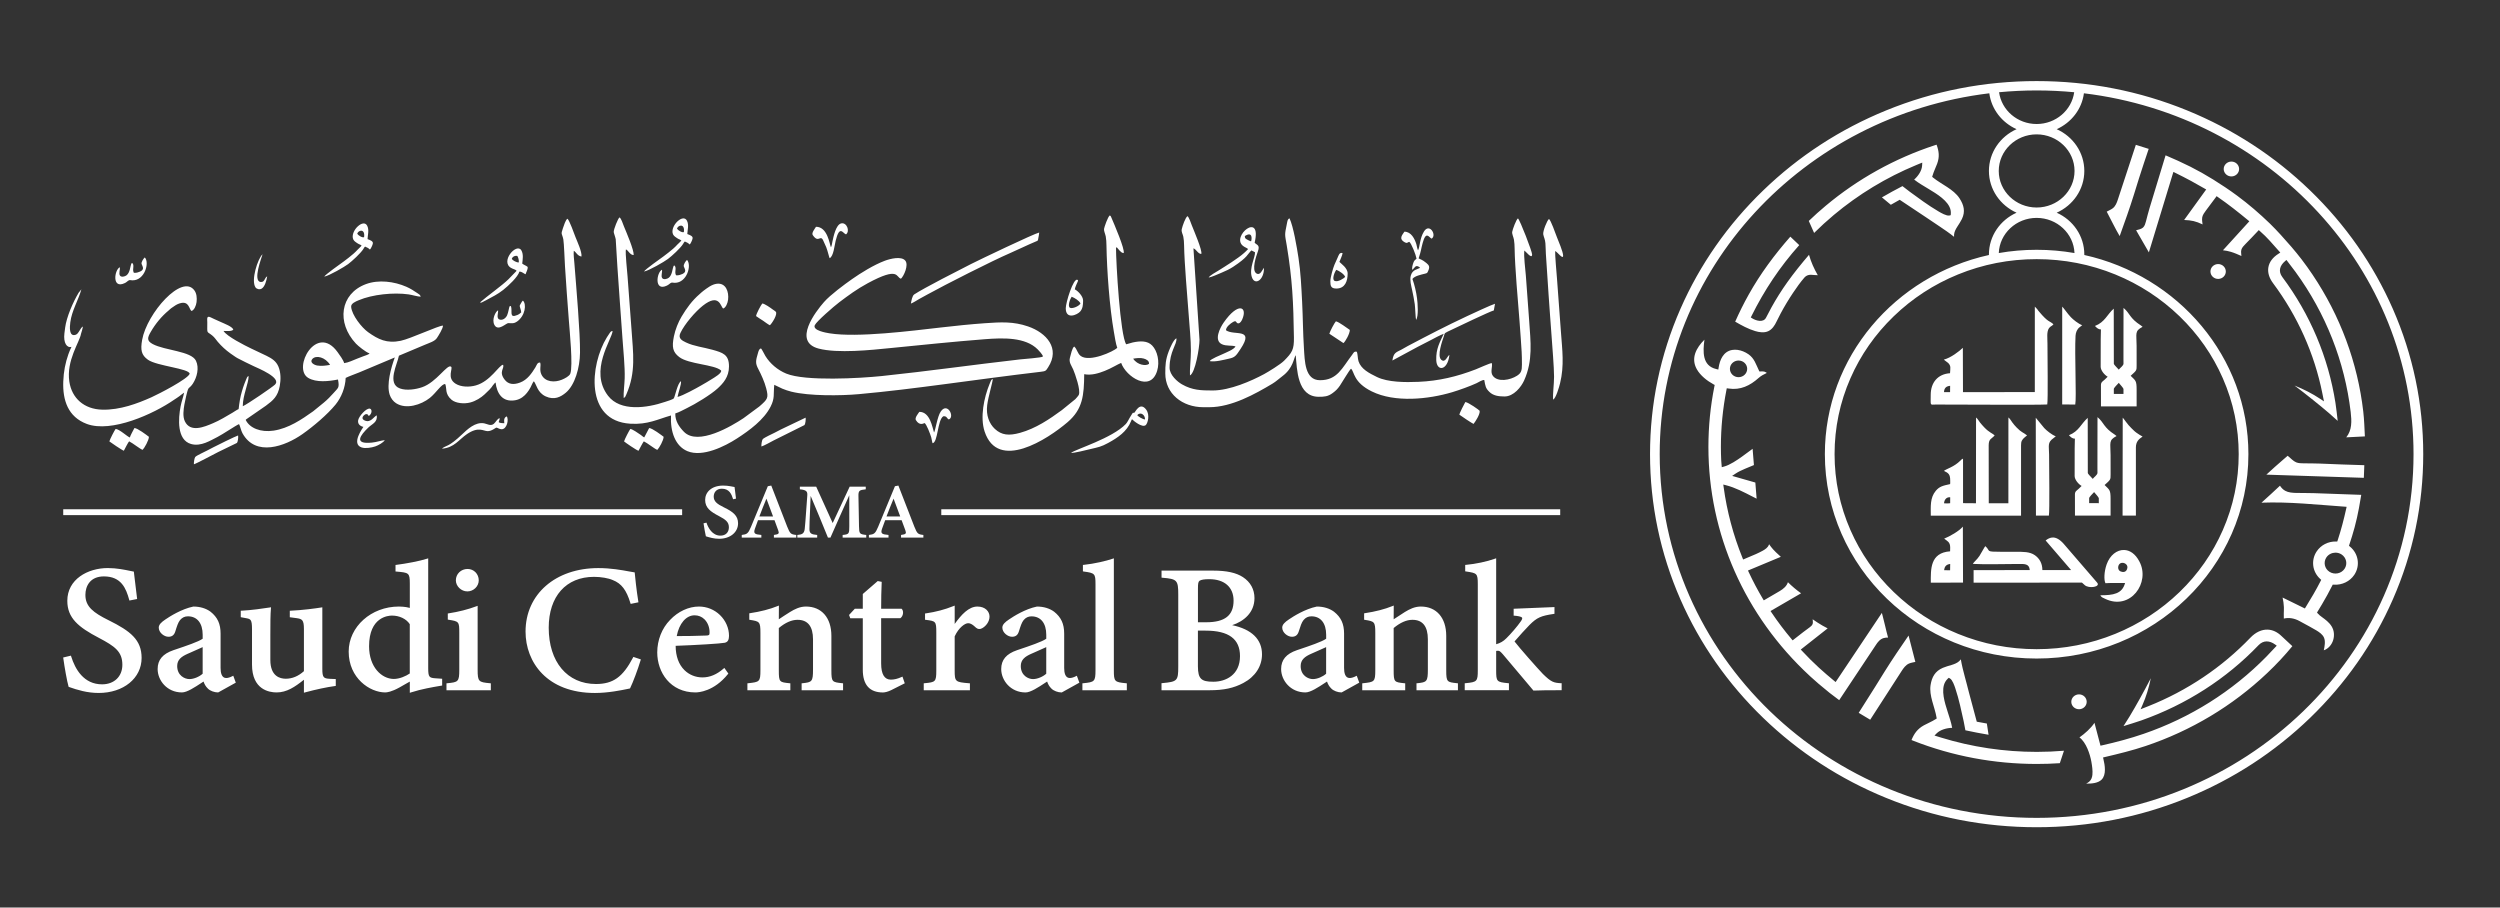
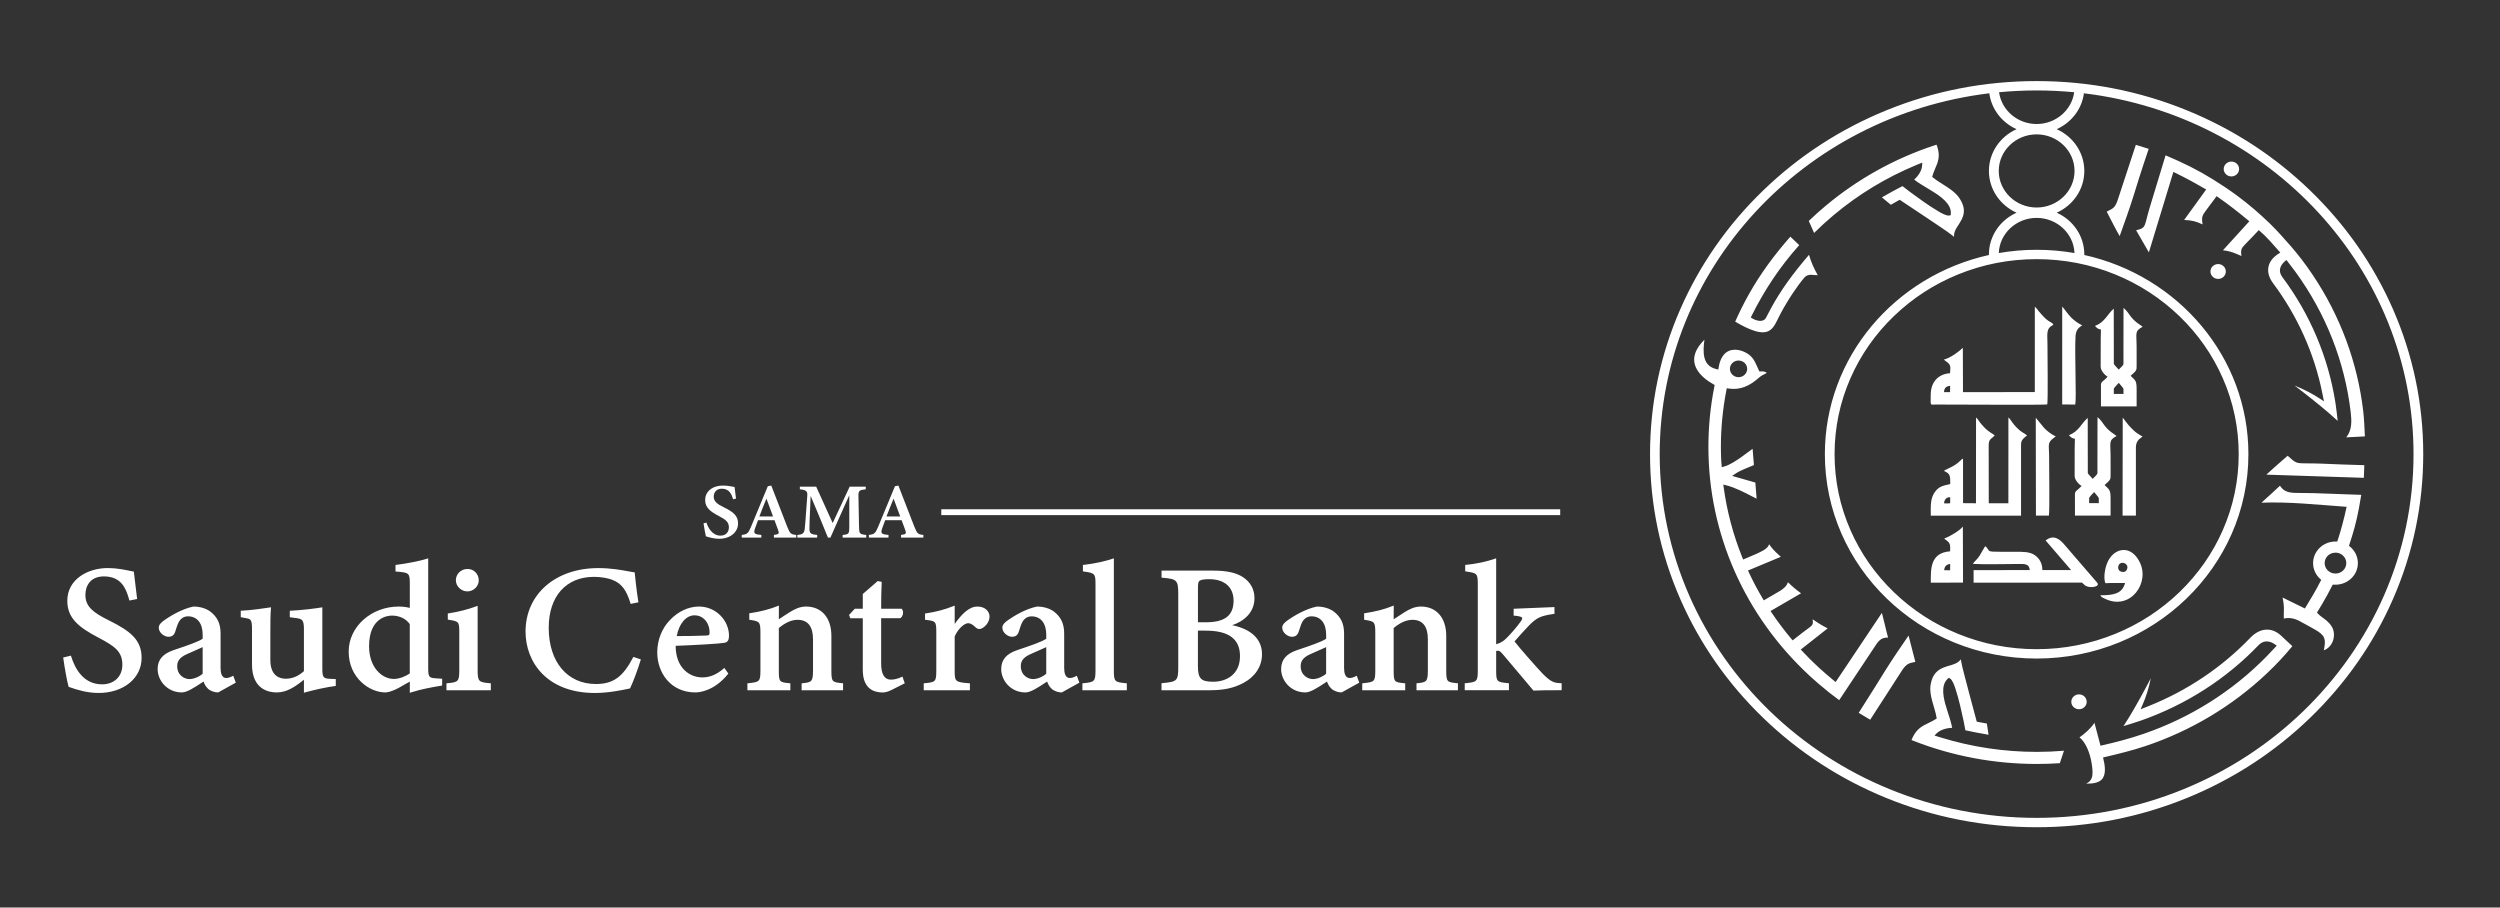
<svg xmlns="http://www.w3.org/2000/svg" width="146" height="53" viewBox="0 0 146 53" fill="none">
  <rect x="0" y="0" width="146" height="53" fill="#333333" stroke="none" />
  <path d="M87.376 32.603L87.304 32.629C86.834 32.797 86.172 32.937 85.617 32.987L85.568 32.991V33.366L85.612 33.373C86.251 33.47 86.303 33.478 86.303 34.117V39.138C86.303 39.792 86.263 39.834 85.589 39.898L85.54 39.904V40.309H88.122V39.904L88.074 39.898C87.402 39.833 87.376 39.804 87.376 39.138V38.011C87.426 38.004 87.481 38.003 87.501 38.005C87.568 38.007 87.625 38.049 87.763 38.205C87.808 38.252 88.723 39.341 89.213 39.925C89.395 40.14 89.522 40.292 89.538 40.312L89.555 40.331L89.582 40.329C89.83 40.316 90.485 40.306 91.147 40.308H91.2V39.901L91.151 39.9C90.739 39.873 90.598 39.843 90.104 39.358C89.782 39.021 88.721 37.823 88.448 37.46C88.698 37.168 89.124 36.699 89.315 36.507C89.765 36.052 90.007 35.964 90.736 35.853L90.781 35.846V35.453L88.397 35.551V35.953L88.446 35.957C88.619 35.971 88.855 36.002 88.892 36.079C88.911 36.121 88.883 36.194 88.802 36.305C88.628 36.561 88.224 37.031 87.971 37.276C87.799 37.45 87.614 37.559 87.376 37.623L87.376 32.603ZM65.049 32.605L64.978 32.63C64.61 32.758 63.911 32.923 63.289 32.988L63.242 32.992V33.369L63.288 33.377C63.939 33.463 63.977 33.505 63.977 34.108V39.136C63.977 39.809 63.917 39.835 63.26 39.901L63.212 39.906V40.311H65.807V39.906L65.759 39.901C65.082 39.837 65.049 39.801 65.049 39.136V32.605ZM25.007 32.606L24.936 32.629C24.503 32.77 23.706 32.917 23.144 32.988L23.098 32.993V33.375L23.146 33.379C23.872 33.443 23.933 33.448 23.933 34.078V35.502C23.671 35.424 23.335 35.422 23.295 35.422C21.678 35.422 20.363 36.601 20.363 38.052C20.363 39.608 21.602 40.438 22.497 40.438C22.592 40.438 22.861 40.409 23.335 40.144C23.435 40.084 23.556 40.016 23.678 39.948C23.766 39.899 23.853 39.85 23.933 39.805V40.46L24.002 40.437C24.597 40.243 25.31 40.122 25.652 40.064C25.703 40.055 25.746 40.05 25.777 40.043L25.822 40.035V39.639L25.44 39.613C25.066 39.588 25.007 39.545 25.007 39.012L25.007 32.606ZM6.298 33.174C5.122 33.174 3.931 33.832 3.931 35.087C3.931 36.096 4.58 36.627 5.775 37.252C6.707 37.741 7.146 38.055 7.146 38.824C7.146 39.506 6.669 39.965 5.961 39.965C4.89 39.965 4.389 39.079 4.157 38.336L4.143 38.289L3.69 38.398L3.697 38.444C3.771 38.982 3.914 39.788 4.001 40.086L4.008 40.111L4.034 40.121C4.514 40.292 5.095 40.469 5.76 40.469C7.215 40.469 8.27 39.608 8.27 38.422C8.27 37.369 7.623 36.856 6.348 36.224V36.225C5.445 35.777 4.987 35.425 4.987 34.743C4.987 34.22 5.27 33.662 6.068 33.662C7.083 33.662 7.362 34.364 7.544 35.023L7.557 35.071L8.009 34.982L8.003 34.935C7.924 34.322 7.876 33.908 7.835 33.544L7.817 33.382L7.777 33.375C7.731 33.367 7.671 33.354 7.597 33.339C7.305 33.278 6.814 33.174 6.298 33.174ZM34.942 33.176C32.44 33.176 30.692 34.701 30.692 36.885C30.692 38.67 31.944 40.47 34.744 40.47C35.516 40.47 36.301 40.308 36.679 40.229L36.791 40.205L36.803 40.183C36.965 39.853 37.251 39.093 37.412 38.556L37.426 38.51L36.989 38.363L36.968 38.403C36.37 39.542 35.805 39.946 34.805 39.946C33.127 39.946 32.045 38.655 32.045 36.659C32.045 34.826 33.058 33.688 34.69 33.688C35.095 33.688 35.525 33.761 35.786 33.876C36.294 34.076 36.583 34.454 36.816 35.222L36.83 35.268L37.286 35.174L37.277 35.126C37.168 34.465 37.091 33.69 37.07 33.468L37.066 33.427L37.024 33.421C36.946 33.41 36.846 33.392 36.727 33.37C36.31 33.293 35.679 33.176 34.942 33.176ZM27.306 33.227C26.922 33.227 26.622 33.519 26.622 33.891C26.622 34.236 26.936 34.538 27.294 34.538C27.655 34.538 27.959 34.242 27.959 33.891C27.959 33.519 27.672 33.227 27.306 33.227ZM67.834 33.324V33.736L67.883 33.74C68.741 33.81 68.81 33.882 68.81 34.718V38.928C68.81 39.759 68.758 39.813 67.881 39.894L67.832 39.898V40.31H70.652C71.469 40.31 72.055 40.183 72.611 39.886C73.304 39.52 73.701 38.911 73.701 38.213C73.701 37.337 73.099 36.751 71.958 36.509C72.622 36.294 73.261 35.787 73.261 34.931C73.261 34.418 73.028 33.993 72.586 33.703C72.188 33.444 71.634 33.324 70.846 33.324L67.834 33.324ZM70.622 33.824C71.51 33.824 72.041 34.293 72.041 35.078C72.041 35.939 71.534 36.34 70.443 36.34H69.96V34.37C69.96 34.07 69.981 33.968 70.055 33.916C70.149 33.853 70.334 33.824 70.622 33.824ZM51.259 33.933L51.239 33.951C51.123 34.057 50.976 34.183 50.833 34.303C50.682 34.432 50.526 34.563 50.402 34.676L50.387 34.692V35.55H49.921L49.584 35.914L49.655 36.105H50.387V39.112C50.387 39.993 50.784 40.44 51.565 40.44C51.667 40.44 51.85 40.403 52.056 40.299L52.838 39.904L52.704 39.514L52.65 39.538C52.429 39.64 52.219 39.691 52.028 39.691C51.65 39.691 51.459 39.372 51.459 38.742V36.104H52.578L52.591 36.094C52.67 36.037 52.724 35.934 52.736 35.819C52.747 35.717 52.723 35.625 52.668 35.567L52.653 35.55H51.459C51.458 35.026 51.47 34.445 51.49 34.023L51.492 33.98L51.259 33.933ZM45.487 35.364L45.412 35.394C44.966 35.576 44.41 35.72 43.804 35.81L43.758 35.818V36.192L43.802 36.2C44.352 36.291 44.409 36.3 44.409 36.954V39.14C44.409 39.821 44.355 39.827 43.694 39.901L43.648 39.906V40.312H46.156V39.905L46.108 39.901C45.517 39.84 45.483 39.835 45.483 39.148V36.677C45.865 36.358 46.233 36.197 46.577 36.197C47.176 36.197 47.48 36.581 47.48 37.339V39.097C47.48 39.811 47.42 39.842 46.863 39.901L46.815 39.904V40.31H49.235V39.905L49.187 39.9C48.6 39.837 48.553 39.833 48.553 39.146V37.135C48.553 36.078 47.983 35.422 47.068 35.422C46.707 35.422 46.409 35.575 46.139 35.74C45.88 35.901 45.658 36.049 45.483 36.166C45.483 35.928 45.485 35.64 45.487 35.442L45.487 35.364ZM81.395 35.364L81.32 35.394C80.874 35.576 80.318 35.72 79.711 35.81L79.665 35.818V36.192L79.71 36.2C80.26 36.291 80.317 36.3 80.317 36.954V39.14C80.317 39.821 80.264 39.827 79.602 39.901L79.555 39.906V40.312H82.064V39.905L82.016 39.901C81.425 39.84 81.39 39.835 81.39 39.148V36.677C81.772 36.359 82.141 36.197 82.484 36.197C83.084 36.197 83.387 36.581 83.387 37.339V39.097C83.387 39.811 83.326 39.842 82.769 39.901L82.723 39.904V40.31H85.143V39.905L85.095 39.9C84.509 39.837 84.46 39.833 84.46 39.146V37.135C84.46 36.078 83.891 35.422 82.976 35.422C82.615 35.422 82.317 35.575 82.046 35.74C81.788 35.901 81.565 36.049 81.39 36.166C81.39 35.928 81.392 35.64 81.394 35.442L81.395 35.364ZM55.754 35.367L55.679 35.396C55.172 35.599 54.661 35.735 54.068 35.822L54.022 35.828V36.194L54.069 36.199C54.646 36.274 54.68 36.279 54.68 36.933V39.156C54.68 39.819 54.632 39.84 53.993 39.9L53.946 39.906V40.312H56.643V39.906L56.594 39.902C55.784 39.837 55.753 39.808 55.753 39.149V37.165C55.993 36.64 56.36 36.396 56.534 36.396C56.704 36.396 56.822 36.494 56.998 36.657C57.107 36.75 57.224 36.76 57.353 36.691C57.562 36.58 57.788 36.319 57.788 36.006C57.788 35.716 57.546 35.423 57.084 35.423V35.422C56.574 35.422 56.144 35.895 55.754 36.438L55.754 35.367ZM27.894 35.379L27.822 35.406C27.338 35.588 26.791 35.728 26.198 35.82L26.151 35.827V36.185L26.198 36.193C26.805 36.288 26.822 36.308 26.822 36.949V39.11C26.822 39.813 26.763 39.839 26.122 39.901L26.074 39.906V40.312H28.665V39.906L28.616 39.901C27.955 39.839 27.894 39.814 27.894 39.11V39.109L27.894 35.379ZM40.819 35.422C40.216 35.422 39.6 35.708 39.13 36.206C38.655 36.69 38.383 37.382 38.383 38.104C38.383 39.264 39.149 40.438 40.614 40.438C40.788 40.438 41.692 40.386 42.512 39.366L42.536 39.337L42.301 39.006L42.255 39.046C41.859 39.392 41.456 39.561 41.021 39.561C40.624 39.561 40.253 39.411 39.975 39.139C39.637 38.809 39.459 38.318 39.458 37.716C40.657 37.674 42.093 37.586 42.328 37.537C42.541 37.486 42.566 37.323 42.574 37.133V37.132C42.575 36.687 42.383 36.244 42.046 35.918C41.715 35.598 41.279 35.422 40.819 35.422ZM11.291 35.423C10.606 35.563 9.922 35.996 9.661 36.175C9.427 36.332 9.271 36.474 9.271 36.654C9.271 36.941 9.582 37.187 9.837 37.187C10.045 37.187 10.17 37.09 10.238 36.875C10.332 36.573 10.4 36.355 10.514 36.213C10.642 36.063 10.787 35.993 10.976 35.993C11.514 35.993 11.836 36.397 11.836 37.069V37.302C11.593 37.478 10.856 37.725 10.259 37.926L10.132 37.969C9.501 38.185 9.206 38.536 9.206 39.073C9.206 39.73 9.749 40.438 10.626 40.438C10.92 40.438 11.375 40.138 11.777 39.873C11.815 39.849 11.85 39.825 11.887 39.802C11.935 39.943 12.005 40.086 12.144 40.217C12.267 40.343 12.519 40.438 12.729 40.438H12.743L13.77 39.867L13.623 39.463L13.568 39.49C13.432 39.56 13.31 39.596 13.208 39.596C12.939 39.596 12.882 39.278 12.882 39.011V37.006C12.882 36.435 12.708 36.051 12.294 35.723C12.033 35.53 11.683 35.423 11.297 35.423L11.291 35.423ZM60.557 35.423C59.871 35.563 59.188 35.996 58.927 36.175C58.693 36.332 58.537 36.474 58.537 36.654C58.537 36.941 58.848 37.187 59.103 37.187C59.31 37.187 59.436 37.09 59.499 36.885L59.504 36.873C59.597 36.573 59.666 36.356 59.78 36.214C59.907 36.064 60.053 35.995 60.241 35.995C60.78 35.995 61.102 36.397 61.102 37.069V37.303C60.859 37.478 60.121 37.726 59.524 37.927L59.397 37.97C58.765 38.186 58.471 38.536 58.471 39.073C58.471 39.73 59.015 40.439 59.892 40.439C60.185 40.439 60.64 40.139 61.042 39.874C61.079 39.85 61.116 39.825 61.152 39.802C61.201 39.943 61.27 40.087 61.409 40.218C61.532 40.344 61.784 40.439 61.994 40.439H62.008L63.035 39.868L62.888 39.463L62.834 39.49C62.698 39.56 62.577 39.596 62.474 39.596C62.205 39.596 62.148 39.278 62.148 39.011V37.006C62.148 36.435 61.973 36.051 61.56 35.723C61.299 35.53 60.948 35.423 60.563 35.423L60.557 35.423ZM76.903 35.423C76.217 35.563 75.533 35.995 75.272 36.174C75.038 36.331 74.882 36.474 74.882 36.654C74.882 36.941 75.193 37.187 75.448 37.187C75.655 37.187 75.781 37.09 75.848 36.875C75.943 36.573 76.011 36.355 76.126 36.213C76.253 36.063 76.399 35.993 76.587 35.993C77.126 35.993 77.448 36.396 77.448 37.068V37.302C77.205 37.478 76.467 37.725 75.871 37.926L75.744 37.969C75.112 38.185 74.818 38.536 74.818 39.073C74.818 39.73 75.361 40.438 76.238 40.438C76.531 40.438 76.987 40.138 77.389 39.873C77.426 39.849 77.462 39.825 77.497 39.802C77.546 39.943 77.616 40.086 77.755 40.217C77.878 40.343 78.129 40.438 78.34 40.438H78.353L79.381 39.867L79.234 39.463L79.179 39.49C79.043 39.56 78.922 39.596 78.819 39.596C78.55 39.596 78.494 39.278 78.494 39.011V37.006C78.494 36.434 78.319 36.051 77.905 35.723C77.644 35.53 77.294 35.423 76.909 35.423L76.903 35.423ZM15.828 35.465L15.76 35.476C15.42 35.531 14.638 35.641 14.112 35.664L14.06 35.666V36.044L14.396 36.106C14.629 36.154 14.717 36.172 14.717 36.731V38.811C14.717 40.279 15.721 40.438 16.153 40.438C16.746 40.438 17.215 40.122 17.749 39.697V40.455L17.818 40.435C18.475 40.258 19.062 40.134 19.564 40.064L19.609 40.057V39.657L19.263 39.643C18.896 39.621 18.824 39.572 18.824 39.058V35.466L18.762 35.477C18.443 35.529 17.659 35.636 16.974 35.665L16.924 35.667V36.047L17.316 36.099C17.638 36.147 17.749 36.191 17.749 36.735V39.196C17.424 39.489 17.067 39.638 16.689 39.638C16.353 39.638 15.788 39.496 15.788 38.542V37.083C15.788 36.396 15.791 35.883 15.822 35.531L15.828 35.465ZM40.562 35.934C40.785 35.934 40.984 36.014 41.14 36.167C41.336 36.361 41.446 36.648 41.439 36.955C41.439 37.077 41.411 37.114 41.236 37.116H41.234C40.644 37.142 40.074 37.145 39.521 37.147C39.656 36.418 40.07 35.934 40.562 35.934ZM22.89 35.95C23.329 35.95 23.726 36.141 23.931 36.451V39.331C23.7 39.488 23.336 39.651 22.986 39.651C22.292 39.64 21.554 38.967 21.554 37.743C21.554 36.036 22.667 35.95 22.89 35.95ZM69.958 36.829H70.406C71.759 36.829 72.416 37.316 72.416 38.318C72.416 39.419 71.582 39.811 70.868 39.813C70.485 39.817 70.276 39.763 70.147 39.64C70.014 39.512 69.958 39.292 69.958 38.907L69.958 36.829ZM11.835 37.792V39.345C11.638 39.525 11.311 39.659 11.064 39.659C10.787 39.659 10.348 39.452 10.348 38.897C10.348 38.527 10.595 38.343 10.963 38.18L11.085 38.127C11.318 38.025 11.627 37.89 11.835 37.792ZM61.101 37.792V39.345C60.903 39.525 60.576 39.659 60.328 39.659C60.053 39.659 59.614 39.452 59.614 38.897C59.614 38.527 59.86 38.343 60.229 38.18L60.351 38.127C60.584 38.025 60.893 37.89 61.101 37.792ZM77.446 37.792V39.345C77.248 39.525 76.921 39.659 76.674 39.659C76.398 39.659 75.959 39.452 75.959 38.897C75.959 38.527 76.205 38.343 76.574 38.18L76.697 38.126C76.929 38.025 77.239 37.89 77.446 37.792Z" fill="white" />
-   <path d="M39.536 13.356C39.591 13.139 40.008 13.029 39.938 13.553C39.837 13.605 39.6 13.451 39.536 13.356ZM39.793 14.05C39.715 14.14 39.635 14.203 39.553 14.288C39.457 14.39 39.416 14.437 39.309 14.528C39.124 14.685 38.946 14.827 38.748 14.973C38.578 15.098 37.657 15.744 37.61 15.859C37.91 15.8 38.789 15.288 39.005 15.126C39.238 14.953 39.742 14.49 39.891 14.248C39.937 14.175 39.928 14.169 39.993 14.103C40.128 14.166 40.171 14.175 40.276 14.277C40.281 14.272 40.287 14.258 40.29 14.262C40.301 14.279 40.446 14.011 40.45 13.906C40.457 13.784 40.288 13.724 40.139 13.669C40.147 13.433 40.247 13.137 40.116 12.886C39.902 12.472 39.196 13.123 39.278 13.601C39.304 13.748 39.407 13.814 39.488 13.87C39.527 13.898 39.577 13.933 39.634 13.961C39.659 13.972 39.687 13.98 39.715 13.995L39.793 14.05ZM39.382 15.501C39.328 15.536 39.359 15.498 39.326 15.568C39.271 15.679 39.263 16.064 39.051 16.225C38.957 16.296 38.746 16.349 38.672 16.238C38.586 16.112 38.689 15.901 38.66 15.752C38.348 15.895 38.181 17.05 38.955 16.676C39.05 16.629 39.063 16.601 39.14 16.546C39.25 16.469 39.267 16.517 39.407 16.517C40.122 16.517 40.408 15.483 40.122 15.179C40.051 15.23 39.901 15.456 39.934 15.56C39.98 15.712 40.184 15.921 39.707 16.054C39.674 16.063 39.609 16.078 39.576 16.078C39.467 16.08 39.488 16.094 39.459 16.021C39.393 15.854 39.528 15.618 39.382 15.502M52.617 16.276C52.783 16.122 53.077 15.483 52.872 15.225C52.648 14.944 51.999 15.107 51.675 15.227C51.018 15.474 50.255 15.953 49.768 16.294C49.313 16.614 48.494 17.217 48.124 17.638C47.643 18.186 46.276 19.949 47.8 20.355C48.913 20.651 50.879 20.44 51.995 20.328C53.822 20.146 55.663 19.955 57.511 19.81C58.577 19.727 59.885 19.68 60.606 20.409C60.644 20.447 60.94 20.755 60.901 20.824C60.864 20.888 59.751 20.969 59.584 20.988C56.864 21.297 54.214 21.677 51.505 21.96C50.241 22.092 47.031 22.277 45.916 21.818C45.415 21.611 44.973 21.236 44.7 20.793C44.635 20.686 44.496 20.394 44.441 20.345C44.341 20.377 44.311 20.464 44.274 20.587C44.121 21.095 44.112 21.219 44.284 21.549C44.46 21.887 44.646 22.29 44.748 22.685C44.89 23.24 44.84 23.306 44.351 23.734L43.422 24.421C42.739 24.876 40.764 26.057 39.942 25.217C39.665 24.933 39.426 24.593 39.437 24.145C39.641 24.088 39.924 23.927 40.117 23.834C40.595 23.605 41.52 23.045 41.912 22.682C42.22 22.398 42.571 22.025 42.573 21.405C42.577 20.703 42.21 20.595 41.603 20.425C41.09 20.281 40.519 20.22 40.06 19.998C39.835 19.889 39.584 19.767 39.735 19.447C39.979 18.928 40.605 18.199 41.046 17.852C42 17.099 42.082 17.898 42.229 18.019C42.387 17.976 42.495 17.705 42.52 17.503C42.577 17.041 42.392 16.512 41.869 16.57C41.568 16.604 41.295 16.825 41.078 16.985C40.983 17.055 40.94 17.105 40.858 17.175C40.415 17.557 40.098 17.996 39.801 18.494C39.612 18.81 39.437 19.242 39.355 19.648C39.233 20.266 39.281 20.554 39.667 20.851C40.217 21.273 41.716 21.284 42.108 21.633C42.184 21.785 41.694 22.06 41.585 22.13C41.372 22.266 41.177 22.378 40.949 22.509C40.672 22.669 39.877 23.11 39.568 23.18C39.611 22.929 39.792 22.468 39.772 22.262C39.572 22.362 39.42 23.154 39.353 23.259C39.306 23.331 38.939 23.435 38.835 23.471C37.775 23.832 36.231 24.049 35.51 23.113C34.383 21.65 35.744 19.821 35.776 19.331C35.679 19.327 35.636 19.408 35.584 19.483C35.528 19.562 35.494 19.614 35.441 19.7C34.449 21.316 34.148 24.578 36.804 24.744C37.829 24.809 38.406 24.483 39.187 24.263C39.136 25.225 39.445 26.054 40.143 26.347C41.032 26.719 42.338 26.061 43.036 25.609C43.766 25.137 44.611 24.519 45.003 23.748C45.26 23.244 45.159 23.029 45.217 22.473C45.364 22.532 45.515 22.628 45.689 22.699C45.857 22.769 46.032 22.828 46.217 22.874C47.264 23.134 49.102 23.113 50.146 23.019C51.841 22.866 53.499 22.656 55.178 22.434C57.028 22.189 58.933 21.929 60.774 21.713C61.081 21.677 61.077 21.656 61.212 21.448C61.928 20.344 61.116 19.436 60.039 19.064C59.185 18.769 58.454 18.81 57.516 18.876C56.672 18.936 55.796 19.027 54.955 19.124C53.248 19.32 50.074 19.727 48.452 19.467C48.244 19.433 47.442 19.301 47.585 18.988C47.688 18.767 48.689 17.897 49.017 17.649C49.538 17.258 50.033 16.887 50.682 16.537C52.532 15.541 52.308 16.198 52.617 16.276ZM19.277 21.309C19.04 21.35 18.779 21.39 18.527 21.347C18.334 21.314 18.059 21.153 18.248 20.956C18.465 20.731 18.993 20.853 19.277 21.309ZM3.803 19.149L3.762 19.463C3.692 20.029 3.908 20.335 4.176 20.256C4.11 20.392 4.048 20.531 3.997 20.678C3.815 21.193 3.717 21.697 3.695 22.279C3.654 23.368 3.968 24.347 5.07 24.758C6.501 25.292 8.969 24.181 10.181 23.337C10.278 23.27 10.364 23.223 10.47 23.142C10.522 23.103 10.559 23.072 10.605 23.036L10.753 22.929C10.703 23.189 10.601 23.444 10.546 23.734C10.409 24.454 10.323 25.691 11.155 25.929C11.739 26.096 12.303 25.715 12.708 25.515C12.985 25.377 13.783 24.839 13.96 24.768C14.02 24.867 14.077 25.151 14.16 25.301C14.929 26.697 16.651 26.063 17.662 25.352C18.306 24.9 19.116 24.212 19.596 23.628C19.938 23.209 20.163 22.637 20.188 22.07C20.357 21.981 20.771 21.835 20.98 21.748L23.057 20.875C22.841 21.46 22.559 22.455 22.758 23.055C22.825 23.255 22.963 23.44 23.13 23.547C23.715 23.924 24.591 23.644 25.1 23.241C25.465 22.951 25.799 22.397 26.002 22.431C26.107 22.67 25.963 23.002 26.373 23.348C26.614 23.551 27.097 23.599 27.457 23.507C27.795 23.421 28.098 23.218 28.294 23.038C28.831 22.543 28.667 22.619 28.877 22.394C28.927 22.34 28.875 22.381 28.942 22.34C29.016 22.966 29.332 23.503 30.086 23.375C30.405 23.32 30.628 23.126 30.771 22.946C30.855 22.841 30.923 22.739 30.989 22.612C31.051 22.494 31.098 22.351 31.177 22.264C31.332 22.449 31.379 22.927 31.871 23.151C32.377 23.382 32.749 23.181 33.052 22.926C33.574 22.486 33.863 21.473 33.873 20.602C33.887 19.421 33.654 16.792 33.545 15.387C33.53 15.191 33.484 14.848 33.509 14.647C33.64 14.708 33.718 14.95 33.959 14.981C33.992 14.703 33.712 14.112 33.607 13.842C33.525 13.631 33.261 12.879 33.141 12.773C33.03 12.829 32.921 13.202 32.875 13.326C32.73 13.72 32.83 13.63 32.899 13.983C32.936 14.171 32.977 15.246 32.995 15.544C33.057 16.576 33.144 17.68 33.221 18.71C33.264 19.305 33.474 21.37 33.305 21.822C33.252 21.965 32.99 22.102 32.813 22.175C32.39 22.349 31.839 22.321 31.622 21.877C31.481 21.586 31.616 21.343 31.544 21.173C31.373 21.157 31.346 21.327 31.264 21.459C31.054 21.793 30.806 22.18 30.367 22.343C29.976 22.488 29.685 22.436 29.486 22.189C29.096 21.704 29.481 21.515 29.378 21.301C29.141 21.326 28.645 22.264 27.793 22.507C27.412 22.616 26.928 22.608 26.611 22.411C26.068 22.072 26.47 21.519 26.344 21.416C26.129 21.232 25.497 22.325 24.647 22.615C24.28 22.74 23.744 22.823 23.361 22.687C22.578 22.41 23.21 21.262 23.297 20.773L24.818 20.133C25.071 20.023 25.385 19.938 25.515 19.742C25.608 19.603 25.88 19.168 25.869 19.015C25.616 19.012 23.979 19.78 23.402 19.902C22.592 20.073 22.087 19.819 21.5 19.401C21.123 19.132 20.552 18.409 20.507 17.923C20.489 17.721 20.763 17.612 20.947 17.534C21.747 17.194 22.983 17.067 23.86 17.192C24.077 17.223 24.386 17.322 24.57 17.328C24.531 17.209 24.492 17.199 24.392 17.131C24.185 16.989 23.978 16.855 23.735 16.748C23.018 16.435 22.107 16.318 21.369 16.593C19.854 17.157 19.644 18.849 20.785 20.066C20.908 20.197 21.356 20.568 21.584 20.64C21.56 20.665 21.573 20.655 21.538 20.677C21.448 20.733 21.324 20.765 21.226 20.803C21.101 20.853 20.981 20.898 20.858 20.945C20.608 21.042 20.358 21.171 20.1 21.207C20.047 21.016 19.834 20.73 19.721 20.573C18.489 18.844 17.055 21.505 18 22.069C18.471 22.351 19.194 22.272 19.738 22.163C19.838 22.672 19.741 22.646 19.482 22.95C19.339 23.118 19.092 23.366 18.913 23.511L18.288 24.02C17.612 24.5 16.859 25.014 15.982 25.148C15.229 25.263 14.58 25.003 14.349 24.524C14.372 24.494 14.351 24.511 14.398 24.474C14.432 24.446 14.408 24.466 14.442 24.444L15.527 23.695C15.955 23.379 16.224 23.151 16.338 22.541C16.407 22.168 16.402 21.745 16.259 21.408C16.123 21.088 15.878 20.934 15.565 20.779C15.274 20.635 14.963 20.495 14.661 20.35C14.285 20.17 13.244 19.645 13.054 19.328C13.247 19.324 13.506 19.366 13.624 19.254C13.587 19.075 13.078 18.893 12.904 18.809C12.768 18.744 12.636 18.688 12.502 18.628C12.431 18.597 12.374 18.566 12.305 18.534C12.047 18.412 12.106 18.639 12.106 18.829C12.107 19.538 12.056 19.32 12.389 19.588C12.537 19.707 12.604 19.828 12.715 19.959C12.935 20.216 13.178 20.441 13.455 20.639C13.523 20.688 13.592 20.732 13.67 20.788C13.73 20.83 13.807 20.883 13.875 20.919C14.182 21.081 14.484 21.226 14.815 21.384C15.057 21.5 16.461 22.063 16.06 22.46C15.909 22.609 14.429 23.619 14.178 23.724C14.178 23.087 14.516 22.403 14.521 21.962C14.428 21.989 14.421 22.057 14.375 22.16C14.344 22.229 14.316 22.3 14.286 22.38C14.227 22.529 14.177 22.687 14.13 22.845C14.025 23.197 13.979 23.517 13.936 23.89C13.834 23.931 13.682 24.042 13.575 24.104C13.209 24.317 12.837 24.548 12.444 24.714C11.919 24.938 11.115 25.277 10.794 24.601C10.661 24.32 10.717 23.915 10.769 23.619C10.798 23.454 10.934 22.807 10.997 22.704C11.03 22.649 11.084 22.619 11.14 22.559C11.182 22.514 11.228 22.46 11.267 22.399C11.503 22.033 11.644 21.481 11.444 21.068C11.172 20.503 9.637 20.473 8.924 20.096C8.558 19.902 8.608 19.721 8.803 19.384C9.08 18.903 9.435 18.474 9.853 18.127C9.916 18.076 9.936 18.041 10.008 17.993C10.075 17.95 10.113 17.922 10.18 17.876C10.283 17.802 10.427 17.724 10.582 17.694C11.047 17.601 11.043 18.068 11.184 18.162C11.344 18.112 11.452 17.85 11.479 17.643C11.509 17.393 11.483 17.143 11.358 16.967C10.64 15.951 8.579 18.295 8.301 19.848C8.197 20.436 8.252 20.733 8.639 21.009C9.155 21.377 11.066 21.521 11.076 21.83C10.979 22.124 9.307 22.993 8.842 23.202C8.031 23.564 7.017 23.949 5.975 23.925C4.903 23.899 4.196 23.25 4.05 22.294C3.861 21.055 4.656 19.968 4.729 19.501C4.772 19.372 4.812 19.229 4.846 19.066C4.728 19.143 4.744 19.164 4.637 19.322C4.564 19.432 4.514 19.529 4.394 19.559C4.03 19.653 4.069 19.112 4.105 18.825C4.191 18.142 4.59 17.499 4.753 16.896L4.595 17.091C4.271 17.63 3.882 18.516 3.802 19.149M70.815 22.804C70.138 22.804 69.632 22.791 69.027 22.446C68.769 22.299 68.303 21.904 68.303 21.475C68.303 20.509 68.742 20.126 68.703 19.757C68.546 19.812 68.331 20.314 68.254 20.517C68.069 21.005 68.053 21.313 68.053 21.807C68.053 22.986 69.042 23.781 70.277 23.781H70.62C71.929 23.781 73.307 23.006 74.307 22.409C74.52 22.282 74.695 22.114 74.884 21.974C75.537 21.492 75.549 20.905 75.67 20.742C75.746 21.549 75.752 23.172 77.014 23.172C77.331 23.172 77.55 23.163 77.832 22.951C78.023 22.807 78.111 22.719 78.248 22.525C78.377 22.341 78.793 21.619 78.9 21.531C79.105 21.716 79.026 22.323 80.112 22.859C81.459 23.524 83.408 23.323 84.813 22.903C85.218 22.781 85.841 22.559 86.229 22.379C86.359 22.318 86.558 22.179 86.681 22.193C86.748 22.551 86.754 22.671 86.985 22.892C87.204 23.104 87.508 23.154 87.865 23.154C88.401 23.154 88.839 22.597 89.007 22.223C89.534 21.054 89.387 19.959 89.302 18.71L89.109 16.087C89.079 15.694 88.981 14.992 89.02 14.629C89.101 14.673 89.475 15.172 89.475 14.859C89.475 14.684 88.775 12.866 88.649 12.754C88.55 12.808 88.333 13.404 88.312 13.541C88.293 13.664 88.389 13.849 88.415 14C88.444 14.166 88.451 14.345 88.454 14.528C88.467 15.544 88.651 17.648 88.739 18.74C88.768 19.093 88.79 19.43 88.814 19.778C88.858 20.411 88.881 20.663 88.881 21.286C88.881 21.643 88.838 21.787 88.594 21.943C88.191 22.203 87.466 22.334 87.182 21.947C87.014 21.719 87.178 21.427 87.121 21.203C87.01 21.205 86.345 21.509 86.178 21.573C85.102 21.988 84.035 22.248 82.844 22.299C82.061 22.334 81.049 22.325 80.418 22.019C79.954 21.794 79.487 21.553 79.338 21.1C79.281 20.923 79.298 20.665 79.234 20.54C79.07 20.508 79.039 20.622 78.968 20.716C78.369 21.501 78.102 22.204 77.087 22.204C76.195 22.204 76.198 21.075 76.149 20.32C76.091 19.438 76.091 18.531 76.044 17.635C75.998 16.752 75.962 15.909 75.831 15.056C75.739 14.454 75.532 13.216 75.308 12.751C75.191 12.797 75.189 12.9 75.15 13.085C75.01 13.763 75.036 13.671 75.148 14.345C75.475 16.329 75.534 17.652 75.565 19.703C75.577 20.431 75.453 20.594 74.994 21.063C74.782 21.279 74.063 21.718 73.823 21.848C73.085 22.245 71.829 22.804 70.816 22.804M66.177 20.947C66.379 20.913 66.598 20.884 66.792 20.939C66.956 20.985 67.118 21.071 67.102 21.249C66.928 21.39 66.425 21.324 66.177 20.947M65.248 20.316C65.02 20.532 63.643 21.163 63.122 20.794C62.917 20.648 62.908 20.385 62.732 20.237C62.612 20.325 62.536 20.703 62.486 20.882C62.406 21.163 62.581 21.357 62.675 21.578C62.783 21.829 63.125 22.789 63.002 23.06C62.978 23.113 62.836 23.275 62.798 23.312L62.013 23.95C61.28 24.489 60.48 25.026 59.569 25.278C58.921 25.457 58.496 25.418 58.099 25.048C57.772 24.744 57.578 24.256 57.651 23.666C57.715 23.15 57.976 22.321 57.978 22.131C57.88 22.161 57.864 22.244 57.796 22.41C57.461 23.217 57.229 24.373 57.501 25.199C58.271 27.542 61.173 25.661 62.35 24.652C63.235 23.891 63.306 23.094 63.318 21.853C63.734 21.936 64.171 21.796 64.515 21.661C64.913 21.505 65.271 21.273 65.476 21.194C65.755 21.998 67.182 22.944 67.576 21.66C67.742 21.119 67.59 20.492 67.287 20.178C67.007 19.887 66.584 19.908 66.15 20C66.014 20.029 65.884 20.086 65.77 20.107C65.422 19.601 65.174 15.351 65.174 14.443C65.274 14.477 65.224 14.451 65.296 14.533C65.328 14.57 65.352 14.599 65.385 14.635C65.446 14.697 65.515 14.776 65.623 14.78C65.706 14.568 65.071 13.092 64.899 12.694C64.863 12.611 64.875 12.623 64.815 12.579C64.699 12.646 64.487 13.277 64.475 13.371C64.46 13.487 64.55 13.671 64.576 13.809C64.607 13.971 64.614 14.156 64.617 14.334C64.642 15.797 64.797 17.937 65.051 19.383C65.098 19.65 65.162 20.084 65.248 20.316ZM90.757 21.996C90.757 22.451 90.672 23.017 90.703 23.341C90.863 23.259 91.051 22.619 91.108 22.383C91.362 21.345 91.235 20.439 91.159 19.39L90.927 16.255C90.906 15.975 90.804 14.85 90.822 14.662C90.95 14.708 91.287 15.188 91.287 14.931C91.287 14.707 91.005 14.06 90.916 13.831C90.839 13.629 90.573 12.872 90.462 12.788C90.353 12.857 90.088 13.512 90.127 13.694C90.166 13.875 90.233 13.977 90.252 14.209C90.269 14.41 90.266 14.622 90.279 14.826C90.328 15.633 90.387 16.418 90.438 17.223C90.487 18.005 90.556 18.799 90.609 19.585C90.651 20.202 90.757 21.444 90.757 21.996ZM35.841 13.545C35.841 13.597 35.939 13.857 35.958 13.97L36.054 15.553C36.099 16.259 36.151 16.956 36.201 17.656C36.252 18.355 36.304 19.056 36.352 19.76C36.399 20.451 36.503 21.424 36.481 22.099C36.471 22.446 36.406 22.915 36.422 23.24C36.516 23.203 36.522 23.161 36.58 23.03C37.149 21.729 36.974 20.622 36.882 19.264L36.649 16.142C36.627 15.838 36.51 14.786 36.552 14.566C36.69 14.609 36.786 14.898 37.008 14.895C37.02 14.585 36.591 13.592 36.432 13.206C36.369 13.051 36.284 12.761 36.179 12.694C36.087 12.765 35.841 13.381 35.841 13.545ZM69.549 20.484C69.549 20.966 69.471 21.652 69.494 21.925C69.803 21.784 70.051 20.298 70.051 19.846L69.697 14.501C69.873 14.568 69.961 14.829 70.156 14.829C70.23 14.64 69.721 13.464 69.599 13.152C69.545 13.016 69.442 12.69 69.349 12.623C69.23 12.696 69.054 13.198 69.015 13.382C68.981 13.545 69.071 13.659 69.105 13.82C69.136 13.976 69.147 14.146 69.15 14.316C69.171 15.447 69.335 17.219 69.421 18.404C69.468 19.064 69.549 19.824 69.549 20.484ZM53.196 17.729C53.322 17.685 53.544 17.541 53.675 17.465C53.825 17.378 53.99 17.293 54.144 17.207C55.214 16.615 57.985 15.214 58.98 14.785C59.473 14.572 59.976 14.319 60.484 14.107C60.631 14.046 60.611 14.066 60.639 13.902C60.658 13.794 60.682 13.694 60.69 13.58C60.394 13.641 57.188 15.175 56.703 15.422C55.999 15.78 53.972 16.812 53.393 17.192C53.274 17.271 53.227 17.554 53.196 17.729ZM81.315 21.055L82.801 20.252C83.05 20.124 83.302 19.999 83.552 19.866C83.763 19.753 84.094 19.575 84.315 19.492C84.086 19.992 83.857 20.359 83.877 21.028C83.898 21.706 84.539 21.667 84.646 20.731C84.527 20.769 84.407 21.233 84.165 21.006C83.916 20.772 84.224 19.926 84.321 19.638C84.397 19.409 84.309 19.482 84.814 19.239C85.036 19.132 87.028 18.177 87.239 18.129L87.309 17.74C87.135 17.783 85.935 18.341 85.691 18.456C84.394 19.065 83.46 19.552 82.216 20.207C82.091 20.272 81.964 20.355 81.845 20.416C81.507 20.589 81.383 20.606 81.315 21.055ZM72.155 20.232C72.051 20.416 71.646 20.564 71.427 20.67C71.323 20.72 70.675 20.974 70.653 21.091C70.979 21.148 71.458 21.015 71.764 20.948C72.126 20.871 72.182 20.784 72.457 20.365C73.274 19.125 72.075 19.625 71.598 19.288C71.59 19.099 71.863 18.888 72.015 18.801C72.233 18.677 72.165 18.878 72.311 18.885C72.423 18.89 72.507 18.741 72.546 18.653C72.872 17.907 72.313 17.616 71.462 18.838C71.246 19.15 70.874 19.876 71.359 20.103C71.622 20.226 71.947 20.152 72.155 20.232ZM82.811 14.617C82.764 14.525 82.748 14.364 82.714 14.257C82.618 13.948 82.416 13.53 82.017 13.53C81.924 13.69 81.65 13.932 82.028 14.144C82.199 14.239 82.189 14.142 82.302 14.123C82.427 14.213 82.684 14.872 82.727 15.107C82.723 15.111 82.716 15.111 82.714 15.118C82.712 15.126 82.704 15.128 82.703 15.129C82.603 15.209 82.576 15.235 82.525 15.391C82.49 15.499 82.442 15.673 82.485 15.765C82.514 15.732 82.636 15.584 82.663 15.567C82.715 15.535 82.75 15.533 82.814 15.556C82.839 15.565 82.848 15.569 82.872 15.587C82.923 15.624 82.897 15.6 82.927 15.645C82.784 15.73 82.487 15.739 82.389 16.099C82.32 16.352 82.416 16.692 82.469 16.943C82.527 17.218 82.582 17.481 82.622 17.762C82.647 17.924 82.668 18.615 82.7 18.68C82.852 18.471 82.793 17.705 82.755 17.419C82.704 17.034 82.609 16.634 82.486 16.29C82.612 16.115 82.997 16.038 83.225 15.981C83.363 15.946 83.353 15.936 83.408 15.814C83.514 15.586 83.461 15.492 83.305 15.363C83.038 15.14 82.93 15.145 82.848 15.087C83.007 14.61 82.975 14.589 83.084 14.189C83.286 13.446 83.459 13.878 83.607 13.937C83.925 13.739 83.485 13.006 83.163 13.513C82.906 13.918 82.921 14.459 82.811 14.618M72.698 13.786C73.185 13.471 73.101 14.019 73.061 14.095C72.974 14.069 72.915 14.036 72.843 13.996C72.754 13.947 72.694 13.924 72.698 13.786ZM72.889 14.545C72.828 14.616 72.72 14.716 72.643 14.784C72.288 15.099 71.596 15.527 71.169 15.794C71.015 15.889 70.645 16.09 70.585 16.209C70.753 16.185 71.159 16.001 71.325 15.932C71.583 15.824 71.796 15.725 72.01 15.586C72.903 15.001 72.842 14.841 73.085 14.624L73.292 14.731C73.316 15.007 72.943 15.65 73.104 16.17C73.271 16.71 73.832 16.356 73.816 15.643C73.721 15.739 73.606 16.117 73.37 15.965C73.079 15.775 73.366 14.944 73.458 14.69C73.599 14.3 73.407 14.321 73.271 14.175C73.71 12.312 71.875 13.802 72.591 14.36C72.72 14.461 72.806 14.465 72.889 14.545ZM38.389 26.271C38.494 26.169 38.752 25.719 38.756 25.508C38.635 25.417 38.104 25.009 37.911 24.997L37.624 25.544C37.545 25.509 37.525 25.471 37.426 25.402C37.291 25.31 36.941 25.062 36.812 25.049C36.759 25.11 36.468 25.672 36.445 25.778C36.482 25.819 37.187 26.309 37.291 26.324C37.331 26.249 37.551 25.823 37.6 25.774C37.81 25.872 38.251 26.234 38.389 26.271ZM66.413 24.243C66.62 24.019 66.885 24.248 66.868 24.496C66.725 24.485 66.463 24.322 66.413 24.243ZM62.547 26.447C62.703 26.473 63.468 26.276 63.667 26.229C64.159 26.113 64.3 26.095 64.714 25.87C65.289 25.557 65.805 25.205 66.049 24.605C66.056 24.583 66.066 24.558 66.077 24.537C66.103 24.487 66.088 24.51 66.113 24.484C66.178 24.559 66.707 25.006 66.913 24.824C67.025 24.725 67.169 24.232 66.936 23.921C66.578 23.444 66.303 24.055 66.258 24.091C66.136 24.185 66.252 23.925 65.986 24.378C65.908 24.51 65.834 24.672 65.747 24.763C64.949 25.597 62.826 26.231 62.547 26.447ZM8.33 26.27C8.432 26.169 8.694 25.716 8.697 25.509C8.547 25.394 8.032 25.004 7.851 24.996C7.79 25.119 7.612 25.428 7.582 25.55C7.417 25.486 6.993 25.076 6.754 25.049C6.698 25.109 6.409 25.672 6.387 25.778C6.413 25.808 7.151 26.307 7.233 26.323C7.272 26.247 7.489 25.823 7.541 25.774C7.755 25.877 8.198 26.238 8.33 26.27ZM21.222 24.93C21.199 24.982 20.488 25.918 21.118 26.131C21.343 26.206 21.704 26.142 21.913 26.071C22.108 26.005 22.401 25.834 22.47 25.704C22.229 25.73 22 25.819 21.719 25.848C20.627 25.96 21.052 25.407 21.512 24.968C21.74 24.75 22.056 24.661 22.003 24.256C21.841 24.317 21.658 24.704 21.317 24.564C20.995 24.433 21.289 24.192 21.38 24.184C21.484 24.175 21.493 24.24 21.537 24.295C21.73 24.165 21.741 23.913 21.612 23.868C21.412 23.798 20.952 24.309 20.915 24.548C20.881 24.771 21.038 24.889 21.222 24.93ZM29.889 15.125C29.918 14.995 30.067 14.918 30.212 14.946C30.277 15.066 30.302 15.157 30.3 15.326C30.165 15.337 29.947 15.209 29.889 15.125ZM30.171 15.815L29.698 16.304C29.315 16.683 28.44 17.298 28.044 17.651C28.096 17.684 27.999 17.693 28.135 17.663L28.391 17.532C28.764 17.327 29.049 17.198 29.386 16.932C29.704 16.68 30.251 16.166 30.333 15.86C30.505 15.869 30.576 15.976 30.693 16.018C30.726 15.892 30.836 15.739 30.815 15.587C30.72 15.506 30.6 15.476 30.498 15.394C30.523 15.165 30.584 14.845 30.443 14.615C30.167 14.162 29.196 15.272 29.848 15.647C29.989 15.729 30.09 15.726 30.171 15.814M20.862 13.653C20.917 13.437 21.334 13.326 21.263 13.85C21.163 13.902 20.925 13.749 20.862 13.653ZM21.119 14.347C21.04 14.437 20.962 14.5 20.88 14.586C20.782 14.687 20.742 14.734 20.635 14.825C20.451 14.982 20.272 15.124 20.074 15.27C19.904 15.396 18.983 16.041 18.936 16.156C19.235 16.098 20.115 15.585 20.331 15.424C20.563 15.25 21.067 14.787 21.218 14.545C21.263 14.472 21.253 14.467 21.318 14.4C21.453 14.463 21.497 14.472 21.602 14.573C21.607 14.57 21.613 14.555 21.615 14.559C21.627 14.573 21.772 14.307 21.777 14.202C21.782 14.08 21.613 14.02 21.465 13.965C21.472 13.729 21.572 13.433 21.443 13.181C21.228 12.768 20.521 13.419 20.604 13.897C20.63 14.044 20.733 14.11 20.813 14.166C20.854 14.194 20.903 14.229 20.96 14.257C20.985 14.268 21.012 14.275 21.041 14.29L21.119 14.347ZM29.13 24.663C29.13 24.659 29.13 24.652 29.13 24.648L29.135 24.605C29.153 24.532 29.177 24.549 29.182 24.422C29.037 24.449 28.954 24.664 28.833 24.756C28.648 24.898 28.459 24.758 28.277 24.723C27.759 24.623 27.286 25.082 26.978 25.374C26.201 26.11 26.042 26.018 25.852 26.166C25.819 26.191 25.841 26.171 25.814 26.203C26.531 26.148 26.805 25.665 27.273 25.349C27.95 24.892 28.218 25.174 28.478 25.179C28.729 25.183 28.945 24.966 28.997 24.973C29.064 24.982 29.163 25.066 29.293 25.068C29.608 25.072 29.73 24.484 29.591 24.316C29.376 24.405 29.456 24.669 29.453 24.716C29.343 24.721 29.211 24.706 29.13 24.663M48.526 14.441C48.448 14.28 48.336 13.242 47.654 13.244C47.593 13.352 47.378 13.601 47.465 13.729C47.792 14.214 47.893 13.713 48.059 14.009L48.252 14.438C48.341 14.662 48.423 15.044 48.452 15.079C48.68 14.962 48.733 14.344 48.802 14.062C49.033 13.106 49.233 13.641 49.407 13.688C49.655 13.5 49.45 12.968 49.123 13.047C48.813 13.122 48.673 13.831 48.612 14.114C48.589 14.22 48.575 14.373 48.526 14.441ZM54.547 25.255C54.452 24.984 54.324 24.048 53.689 24.052C53.628 24.144 53.407 24.401 53.487 24.533C53.71 24.904 53.97 24.704 53.988 24.708C54.099 24.733 54.334 25.371 54.383 25.537C54.417 25.65 54.432 25.811 54.462 25.885C54.779 25.839 54.745 24.525 55.09 24.309C55.313 24.296 55.275 24.425 55.409 24.496C55.776 24.359 55.337 23.464 54.943 24.028C54.736 24.322 54.628 25.159 54.547 25.255ZM11.324 27.114C11.449 27.085 12.515 26.513 12.742 26.399L13.833 25.869C13.898 25.802 13.923 25.534 13.905 25.431C13.755 25.477 12.643 26.023 12.457 26.123C12.222 26.251 11.974 26.372 11.734 26.49C11.656 26.527 11.435 26.642 11.401 26.689C11.35 26.762 11.313 27.017 11.324 27.114ZM44.467 26.076C44.615 26.032 45.026 25.806 45.183 25.721L46.976 24.827C47.041 24.758 47.063 24.494 47.048 24.391L45.6 25.083C45.357 25.215 45.117 25.332 44.876 25.448C44.801 25.485 44.575 25.604 44.543 25.647C44.491 25.718 44.455 25.981 44.467 26.076ZM7.718 15.357C7.664 15.392 7.695 15.354 7.661 15.424C7.607 15.534 7.599 15.919 7.387 16.081C7.292 16.153 7.082 16.205 7.006 16.094C6.922 15.967 7.025 15.756 6.996 15.607C6.683 15.75 6.517 16.905 7.29 16.531C7.387 16.485 7.398 16.456 7.476 16.401C7.586 16.323 7.603 16.372 7.743 16.372C8.457 16.372 8.743 15.338 8.457 15.034C8.386 15.085 8.237 15.312 8.269 15.415C8.316 15.567 8.518 15.776 8.043 15.909C8.009 15.919 7.945 15.933 7.911 15.933C7.803 15.935 7.824 15.95 7.795 15.876C7.729 15.708 7.864 15.474 7.718 15.357ZM30.439 18.245C30.36 18.306 30.327 18.349 30.21 18.398C29.711 18.606 29.943 18.177 29.838 17.873C29.747 17.895 29.769 17.819 29.701 18.12C29.678 18.222 29.654 18.323 29.615 18.414C29.55 18.563 29.351 18.749 29.135 18.646C28.988 18.536 29.102 18.313 29.088 18.124C28.954 18.171 28.695 18.662 28.879 18.985C29.097 19.367 29.562 18.863 29.688 18.869C29.913 18.882 30.021 18.901 30.192 18.781C30.681 18.439 30.761 17.75 30.536 17.554L30.48 17.618C30.462 17.645 30.451 17.668 30.436 17.693C30.419 17.722 30.36 17.817 30.352 17.849C30.337 17.912 30.433 18.079 30.439 18.245ZM78.556 16.174C78.501 16.242 78.135 16.494 77.944 16.405C77.756 16.318 77.961 15.846 78.043 15.757C78.21 15.819 78.522 16.025 78.556 16.174ZM77.692 16.428C77.692 16.693 77.727 16.851 78.043 16.851C78.554 16.851 78.703 16.412 78.703 15.979C78.703 15.639 78.311 15.398 78.222 15.294C78.267 15.163 78.403 14.899 78.405 14.777C78.212 14.736 78.186 14.899 78.113 15.054C78.044 15.2 77.993 15.312 77.929 15.467C77.846 15.669 77.692 16.206 77.692 16.428ZM63.101 17.719C63.012 17.893 62.618 18.044 62.489 17.975C62.33 17.889 62.501 17.439 62.585 17.329C62.778 17.404 63.016 17.557 63.101 17.719ZM62.24 18.002C62.24 18.688 62.913 18.386 63.081 18.195C63.23 18.024 63.253 17.81 63.253 17.553C63.253 17.281 62.919 16.969 62.77 16.9C62.785 16.797 62.831 16.693 62.87 16.599C62.89 16.555 62.917 16.505 62.932 16.464C62.956 16.397 62.982 16.371 62.918 16.34C62.686 16.229 62.24 17.663 62.24 18.002ZM85.227 24.217C85.32 24.292 86 24.741 86.055 24.757C86.151 24.64 86.448 24.191 86.412 23.99C86.397 23.955 85.756 23.495 85.575 23.479C85.523 23.565 85.234 24.129 85.227 24.217ZM44.155 18.46C44.294 18.568 44.423 18.633 44.56 18.728C44.666 18.801 44.864 18.954 44.961 18.994C45.062 18.917 45.439 18.349 45.303 18.202C45.268 18.164 45.184 18.115 45.122 18.07C45.006 17.982 44.657 17.734 44.519 17.723C44.446 17.797 44.156 18.343 44.155 18.46ZM77.634 19.49L78.457 20.037C78.572 19.943 78.833 19.484 78.829 19.267C78.682 19.174 78.205 18.802 78.016 18.765C77.936 18.843 77.665 19.358 77.634 19.49ZM15.605 16.138C15.437 16.225 15.467 16.495 15.221 16.468C14.746 16.416 15.283 15.035 15.333 14.848C15.05 15.104 14.645 16.372 14.921 16.784C14.984 16.877 15.155 16.935 15.286 16.853C15.465 16.739 15.56 16.404 15.605 16.138Z" fill="white" />
  <path d="M45.042 28.357L44.841 28.395L43.856 30.773C43.693 31.166 43.617 31.205 43.318 31.241V31.397H44.463V31.241C44.084 31.205 43.987 31.168 44.087 30.877C44.141 30.719 44.21 30.543 44.269 30.378H45.23C45.311 30.598 45.393 30.813 45.445 30.965C45.512 31.153 45.498 31.202 45.196 31.241V31.397H46.5V31.241C46.181 31.205 46.14 31.171 45.972 30.755C45.668 29.981 45.343 29.149 45.042 28.357ZM52.466 28.357L52.265 28.395L51.281 30.773C51.118 31.166 51.042 31.205 50.743 31.241V31.397H51.889V31.241C51.509 31.205 51.411 31.168 51.512 30.877C51.566 30.719 51.634 30.543 51.695 30.378H52.654C52.735 30.598 52.818 30.813 52.871 30.965C52.937 31.153 52.924 31.202 52.621 31.241V31.397H53.925V31.241C53.607 31.205 53.564 31.171 53.397 30.755C53.092 29.981 52.768 29.149 52.466 28.357ZM42.206 28.358C41.545 28.37 41.181 28.746 41.181 29.195C41.181 29.653 41.488 29.878 41.983 30.136C42.389 30.347 42.567 30.497 42.567 30.793C42.567 31.087 42.381 31.281 42.073 31.281C41.598 31.281 41.352 30.818 41.258 30.522L41.086 30.562C41.12 30.788 41.191 31.207 41.223 31.32C41.436 31.387 41.697 31.465 41.994 31.465C42.649 31.465 43.103 31.081 43.103 30.561C43.103 30.115 42.807 29.887 42.278 29.63C41.869 29.431 41.681 29.276 41.681 29.002C41.681 28.752 41.844 28.54 42.152 28.54C42.592 28.54 42.724 28.86 42.814 29.156L42.983 29.12C42.945 28.829 42.916 28.61 42.898 28.442C42.795 28.427 42.544 28.358 42.238 28.358C42.228 28.358 42.216 28.358 42.206 28.358ZM46.712 28.422V28.576C47.123 28.613 47.161 28.721 47.145 28.947C47.031 30.513 47.018 30.74 46.995 30.9C46.958 31.166 46.837 31.218 46.565 31.242V31.397H47.724V31.242C47.379 31.21 47.276 31.155 47.271 30.905C47.271 30.768 47.272 30.456 47.342 28.961C47.689 29.772 48.096 30.765 48.352 31.397H48.497C48.777 30.75 49.24 29.727 49.598 28.922L49.599 30.735C49.6 31.175 49.58 31.205 49.21 31.242V31.397H50.589V31.242C50.193 31.195 50.175 31.175 50.166 30.735L50.134 29.005C50.124 28.655 50.171 28.617 50.56 28.576V28.422H49.62L48.629 30.546L47.666 28.422L46.712 28.422ZM44.759 29.121L45.147 30.162H44.347C44.473 29.818 44.617 29.473 44.759 29.121ZM52.185 29.121L52.572 30.162H51.771C51.898 29.818 52.041 29.473 52.185 29.121Z" fill="white" />
-   <path d="M39.837 30.083H3.693V29.741H39.837V30.083Z" fill="white" />
  <path d="M91.116 30.083H54.971V29.741H91.116V30.083Z" fill="white" />
  <path d="M118.939 4.735C115.891 4.735 112.935 5.312 110.151 6.448C107.462 7.545 105.048 9.116 102.975 11.117C100.902 13.118 99.273 15.448 98.136 18.041C96.959 20.728 96.362 23.581 96.362 26.522C96.362 29.464 96.959 32.317 98.136 35.003C99.273 37.598 100.902 39.928 102.975 41.929C105.048 43.929 107.462 45.501 110.151 46.598C112.935 47.735 115.891 48.31 118.939 48.31C121.986 48.31 124.943 47.735 127.727 46.598C130.416 45.501 132.831 43.929 134.904 41.929C136.977 39.928 138.605 37.598 139.743 35.003C140.92 32.317 141.517 29.464 141.517 26.522C141.517 23.581 140.92 20.728 139.743 18.041C138.605 15.448 136.977 13.118 134.904 11.117C132.831 9.116 130.416 7.545 127.727 6.448C124.943 5.311 121.986 4.735 118.939 4.735ZM118.939 5.282C119.68 5.282 120.411 5.318 121.133 5.386C120.99 6.432 120.06 7.242 118.939 7.242C117.817 7.242 116.888 6.432 116.746 5.386C117.467 5.318 118.199 5.282 118.939 5.282ZM116.176 5.448C116.298 6.381 116.916 7.163 117.767 7.544C116.814 7.972 116.153 8.903 116.153 9.984C116.153 11.064 116.814 11.994 117.767 12.422C116.814 12.849 116.153 13.78 116.153 14.86C116.153 14.871 116.154 14.881 116.154 14.892C110.665 16.111 106.572 20.855 106.572 26.522C106.572 33.114 112.108 38.459 118.939 38.459C125.769 38.459 131.307 33.114 131.307 26.522C131.307 20.855 127.214 16.111 121.724 14.892V14.86C121.724 13.78 121.065 12.849 120.111 12.422C121.065 11.994 121.724 11.064 121.724 9.984C121.724 8.903 121.065 7.972 120.111 7.544C120.962 7.163 121.579 6.381 121.701 5.448C132.554 6.759 140.95 15.694 140.95 26.522C140.95 38.254 131.096 47.764 118.939 47.764C106.782 47.764 96.927 38.254 96.927 26.522C96.927 15.694 105.323 6.759 116.176 5.448ZM118.939 7.847C120.159 7.847 121.153 8.806 121.153 9.984C121.153 11.161 120.159 12.119 118.939 12.119C117.719 12.119 116.727 11.161 116.727 9.984C116.727 8.806 117.719 7.847 118.939 7.847ZM113.096 8.449C113.06 8.46 113.024 8.471 112.989 8.483C110.645 9.253 108.488 10.455 106.617 12.021C106.279 12.303 105.951 12.597 105.633 12.903L105.944 13.604C106.312 13.239 106.697 12.888 107.096 12.553C108.535 11.349 110.154 10.366 111.904 9.641C111.97 9.614 112.035 9.586 112.102 9.559L112.26 9.496L112.252 9.662C112.237 9.964 112.025 10.279 111.787 10.488C112.046 10.692 112.356 10.868 112.634 11.037C113.083 11.309 113.801 11.729 113.914 12.269C113.929 12.343 113.934 12.418 113.928 12.492L113.92 12.568L113.842 12.586C113.677 12.621 113.35 12.429 113.213 12.349C112.906 12.171 112.609 11.97 112.319 11.768C112.054 11.583 111.793 11.394 111.535 11.201C111.391 11.093 111.244 10.983 111.104 10.869C110.696 11.079 110.299 11.297 109.904 11.527L110.425 11.959L110.942 11.667L112.453 12.673C112.723 12.861 113 13.04 113.273 13.224C113.557 13.414 113.849 13.613 114.117 13.83L114.118 13.691L114.119 13.686C114.136 13.523 114.222 13.371 114.309 13.234C114.402 13.087 114.501 12.945 114.576 12.789C114.786 12.354 114.693 11.977 114.435 11.581C114.086 11.047 113.381 10.769 112.892 10.372L112.838 10.328L112.858 10.263C112.929 10.015 113.044 9.797 113.131 9.557C113.277 9.159 113.236 8.83 113.096 8.449ZM124.733 8.458L123.68 11.662C123.62 11.843 123.547 12.037 123.39 12.16C123.33 12.207 123.262 12.242 123.194 12.277C123.14 12.305 123.086 12.332 123.033 12.36C123.286 12.834 123.516 13.326 123.789 13.788C124.081 12.979 124.372 12.168 124.627 11.347C124.726 11.027 124.824 10.707 124.925 10.388C125.105 9.822 125.294 9.258 125.484 8.694L124.733 8.458ZM126.47 9.07L125.532 12.159C125.455 12.414 125.392 12.668 125.325 12.924C125.291 13.049 125.253 13.197 125.154 13.288C125.064 13.37 124.895 13.415 124.749 13.447C124.995 13.879 125.244 14.308 125.494 14.738C125.959 13.212 126.424 11.686 126.889 10.16L126.927 10.039L127.043 10.097C127.351 10.25 127.659 10.405 127.962 10.569C128.225 10.711 128.484 10.859 128.742 11.008L128.842 11.065L127.553 12.847C127.987 12.863 128.238 12.919 128.631 13.106C128.623 13.051 128.616 12.996 128.609 12.941C128.6 12.856 128.594 12.77 128.611 12.685C128.641 12.543 128.739 12.411 128.825 12.295C129.011 12.044 129.203 11.798 129.386 11.544L129.448 11.456L129.538 11.518C130.142 11.935 130.714 12.388 131.278 12.854L131.361 12.923L129.82 14.616C129.975 14.633 130.126 14.66 130.279 14.706C130.487 14.768 130.696 14.86 130.898 14.95C130.894 14.902 130.889 14.855 130.885 14.806C130.877 14.733 130.873 14.659 130.894 14.588C130.928 14.456 131.05 14.338 131.144 14.241C131.378 14 131.611 13.764 131.839 13.517L131.911 13.438L131.992 13.508C132.388 13.848 132.744 14.272 133.089 14.661L133.169 14.751L133.065 14.818C132.384 15.247 132.277 15.909 132.746 16.538C134.178 18.459 135.162 20.654 135.627 22.978L135.72 23.44L135.5 23.293C135.047 22.99 134.527 22.727 134 22.515C134.366 22.793 134.728 23.074 135.085 23.36C135.402 23.613 135.715 23.87 136.021 24.133C136.189 24.278 136.358 24.426 136.521 24.579C136.479 24.227 136.445 23.874 136.39 23.524C135.972 20.872 134.914 18.356 133.288 16.18C133.038 15.845 133.141 15.514 133.439 15.258L133.528 15.181L134.057 15.879C135.824 18.306 136.931 21.112 137.28 24.059C137.343 24.598 137.361 25.12 137.021 25.541L138.109 25.486C138.085 25.002 138.07 24.518 138.015 24.036C137.685 21.178 136.671 18.445 135.049 16.034C134.844 15.73 134.631 15.43 134.407 15.139C134.024 14.641 133.613 14.171 133.188 13.706C132.986 13.487 132.781 13.27 132.568 13.062C131.962 12.476 131.327 11.929 130.646 11.425C130.195 11.092 129.727 10.78 129.249 10.483C128.816 10.214 128.373 9.964 127.917 9.734C127.443 9.496 126.959 9.279 126.47 9.071L126.47 9.07ZM130.305 9.436C130.057 9.441 129.86 9.64 129.864 9.879C129.87 10.118 130.076 10.309 130.324 10.304C130.572 10.298 130.769 10.101 130.764 9.861C130.758 9.621 130.553 9.431 130.305 9.436ZM118.939 12.725C120.13 12.725 121.105 13.639 121.15 14.778C120.433 14.653 119.694 14.588 118.939 14.588C118.184 14.588 117.446 14.653 116.729 14.778C116.774 13.639 117.748 12.725 118.939 12.725ZM104.555 13.822C103.626 14.881 102.804 15.986 102.121 17.209C101.833 17.723 101.573 18.249 101.335 18.785C101.695 18.995 102.108 19.219 102.503 19.335C102.744 19.407 103.024 19.45 103.262 19.343C103.497 19.236 103.645 19.001 103.749 18.781C103.825 18.623 103.905 18.465 103.988 18.31C104.21 17.893 104.456 17.485 104.72 17.092C104.919 16.795 105.135 16.49 105.37 16.218C105.434 16.144 105.512 16.09 105.609 16.064C105.72 16.037 105.836 16.049 105.948 16.061C106.02 16.068 106.088 16.074 106.157 16.072V16.07C105.94 15.689 105.762 15.3 105.646 14.881C105.205 15.396 104.777 15.925 104.384 16.475C104.043 16.953 103.732 17.446 103.449 17.959C103.341 18.154 103.239 18.351 103.138 18.549C102.982 18.856 102.558 18.734 102.326 18.589L102.246 18.538L102.288 18.455C103.033 16.95 103.948 15.576 105.076 14.315C104.902 14.15 104.729 13.986 104.555 13.821L104.555 13.822ZM118.939 15.134C120.532 15.134 122.078 15.435 123.533 16.029C124.938 16.603 126.2 17.424 127.285 18.47C128.368 19.516 129.219 20.734 129.813 22.091C130.429 23.494 130.74 24.985 130.74 26.522C130.74 28.06 130.429 29.551 129.813 30.956C129.219 32.312 128.368 33.53 127.285 34.576C126.2 35.622 124.938 36.443 123.533 37.016C122.078 37.61 120.532 37.912 118.939 37.912C117.345 37.912 115.8 37.61 114.346 37.016C112.94 36.443 111.679 35.622 110.595 34.576C109.511 33.53 108.659 32.312 108.066 30.956C107.45 29.552 107.139 28.06 107.139 26.522C107.139 24.985 107.45 23.494 108.066 22.091C108.659 20.734 109.511 19.516 110.595 18.47C111.679 17.424 112.94 16.603 114.346 16.029C115.8 15.435 117.346 15.134 118.939 15.134ZM129.53 15.421C129.282 15.427 129.085 15.625 129.09 15.864C129.096 16.103 129.301 16.294 129.549 16.289C129.797 16.284 129.994 16.085 129.988 15.846C129.982 15.607 129.778 15.416 129.53 15.421ZM118.834 17.906L118.833 22.897L114.638 22.901L114.63 20.313C114.414 20.52 113.933 20.893 113.52 21.002C113.525 21.007 113.535 21.015 113.539 21.019L113.776 21.199C113.95 21.384 113.896 21.485 113.882 21.796C113.165 21.843 112.754 22.344 112.754 23.057C112.754 23.724 112.694 23.629 113.053 23.625C113.854 23.616 118.913 23.662 119.559 23.621L119.56 23.62C119.61 23.334 119.572 20.8 119.572 20.065C119.572 19.744 119.516 19.376 119.66 19.167C119.745 19.046 119.842 19.046 119.922 18.938C119.691 18.722 119.632 18.857 119.079 18.194C119.024 18.129 119.011 18.114 118.973 18.053L118.834 17.906ZM120.433 17.907L120.432 23.62L121.195 23.625C121.274 23.232 121.151 20.683 121.211 19.612C121.222 19.415 121.301 19.219 121.452 19.108L121.6 18.993C121.366 18.904 121.077 18.667 120.94 18.526C120.744 18.323 120.499 17.957 120.433 17.907ZM124.014 17.982C124.001 19.12 124.021 19.789 124.01 20.932C124.01 21.064 124.014 21.163 124.012 21.237C124.011 21.353 123.822 21.479 123.736 21.587C123.572 21.414 123.449 21.283 123.448 21.245C123.448 21.098 123.447 21.034 123.447 20.711C123.447 18.982 123.445 19.321 123.443 18.024C123.054 18.366 122.927 18.813 122.347 19.035C122.383 19.083 122.357 19.052 122.398 19.091C122.785 19.465 122.682 18.861 122.682 19.805L122.679 21.421C122.682 21.637 122.904 21.898 123.088 22.001L122.91 22.173C122.81 22.269 122.695 22.305 122.695 22.491L122.697 23.734H124.779C124.779 23.412 124.779 23.09 124.779 22.768C124.78 22.22 124.722 22.236 124.43 21.947C124.776 21.631 124.783 21.648 124.779 21.326L124.778 20.203C124.778 19.475 124.646 19.339 125.127 19.086L125.032 19.009C124.352 18.574 124.408 18.312 124.014 17.982ZM99.539 19.837C99.066 20.309 98.73 20.913 99.092 21.56C99.3 21.933 99.692 22.238 100.069 22.445L100.138 22.482L100.122 22.557C99.888 23.725 99.771 24.913 99.771 26.104C99.771 31.166 101.895 35.963 105.681 39.465L105.734 39.515C105.895 39.663 106.059 39.809 106.227 39.951L106.229 39.949L106.308 40.017C106.664 40.322 107.027 40.613 107.409 40.889L109.546 37.673C109.657 37.499 109.795 37.325 110.006 37.263C110.088 37.24 110.176 37.233 110.263 37.233C110.198 37.005 110.144 36.77 110.089 36.54C110.044 36.356 110 36.17 109.952 35.986C109.937 35.924 109.919 35.858 109.901 35.793C109.025 37.107 108.144 38.417 107.268 39.731L107.2 39.832L107.107 39.755C106.808 39.51 106.518 39.258 106.233 39C105.888 38.686 105.559 38.356 105.242 38.016L105.165 37.934L106.735 36.697C106.529 36.597 106.317 36.468 106.135 36.352C106.043 36.293 105.949 36.231 105.858 36.166C105.86 36.192 105.862 36.219 105.866 36.245C105.873 36.312 105.879 36.381 105.854 36.446C105.824 36.527 105.753 36.583 105.685 36.635C105.56 36.73 105.431 36.82 105.307 36.916C105.128 37.054 104.953 37.193 104.775 37.331L104.69 37.398L104.621 37.316C104.206 36.823 103.818 36.309 103.46 35.776L103.399 35.684L105.183 34.648C104.911 34.456 104.65 34.233 104.414 34.001C104.346 34.226 104.152 34.392 103.93 34.522L103.005 35.062L102.949 34.969C102.649 34.465 102.375 33.947 102.127 33.416L102.081 33.319L104.001 32.518C103.965 32.483 103.928 32.45 103.891 32.416C103.771 32.308 103.654 32.201 103.547 32.08C103.462 31.984 103.385 31.884 103.313 31.78C103.309 31.791 103.306 31.802 103.303 31.814C103.245 31.975 103.098 32.074 102.952 32.157C102.823 32.23 102.684 32.295 102.548 32.357C102.334 32.453 102.118 32.544 101.902 32.632L101.799 32.675L101.758 32.574C101.221 31.247 100.853 29.863 100.661 28.452L100.639 28.297L100.796 28.337C101.338 28.473 101.871 28.756 102.363 29.009C102.438 29.047 102.513 29.085 102.587 29.123L102.512 28.18L101.157 27.793L101.342 27.667C101.51 27.553 101.712 27.461 101.9 27.38C102.075 27.304 102.254 27.235 102.429 27.16L102.352 26.21C102.145 26.362 101.941 26.518 101.731 26.667C101.44 26.874 101.026 27.157 100.676 27.25L100.551 27.284L100.52 26.908V26.907C100.507 26.639 100.5 26.371 100.5 26.103C100.5 24.986 100.609 23.872 100.824 22.774L100.844 22.674L100.949 22.69C101.642 22.798 102.205 22.518 102.699 22.076C102.84 21.95 103.01 21.859 103.183 21.779C103.137 21.746 103.089 21.717 103.035 21.702C102.964 21.683 102.894 21.69 102.82 21.692L102.75 21.693L102.719 21.631C102.547 21.28 102.459 20.937 102.118 20.694C102.019 20.624 101.909 20.564 101.795 20.519C101.596 20.44 101.369 20.399 101.154 20.438C100.639 20.53 100.437 21.02 100.368 21.468L100.35 21.582L100.235 21.554C99.392 21.362 99.451 20.518 99.539 19.837L99.539 19.837ZM101.531 21.055C101.565 21.055 101.598 21.058 101.633 21.065C101.905 21.118 102.082 21.376 102.025 21.639C101.969 21.901 101.703 22.072 101.43 22.018C101.158 21.964 100.982 21.707 101.037 21.443C101.086 21.213 101.297 21.055 101.531 21.055ZM123.737 22.359C123.841 22.48 123.997 22.657 124.011 22.712V23.005H123.448L123.447 22.713C123.447 22.658 123.639 22.459 123.737 22.359ZM113.888 22.532L113.884 22.901H113.529C113.542 22.664 113.65 22.555 113.888 22.532ZM122.494 24.36C122.481 25.499 122.502 26.168 122.49 27.31C122.491 27.443 122.494 27.541 122.492 27.616C122.49 27.732 122.301 27.857 122.216 27.966C122.052 27.793 121.928 27.663 121.928 27.624C121.926 27.477 121.927 27.412 121.927 27.09C121.927 25.361 121.924 25.7 121.923 24.404C121.533 24.746 121.407 25.192 120.827 25.415C120.863 25.461 120.836 25.43 120.877 25.47C121.264 25.844 121.161 25.241 121.161 26.184L121.159 27.799C121.16 28.015 121.383 28.277 121.567 28.38L121.389 28.552C121.29 28.648 121.176 28.685 121.176 28.87L121.178 30.113H123.258V29.147C123.258 28.6 123.2 28.616 122.909 28.325C123.255 28.01 123.262 28.028 123.259 27.704L123.258 26.583C123.258 25.855 123.126 25.717 123.607 25.464L123.511 25.388C122.831 24.953 122.888 24.691 122.494 24.36ZM117.291 24.377L117.289 29.389H116.144L116.139 26.009C116.139 25.605 116.321 25.637 116.488 25.427C116.369 25.307 116.176 25.268 115.879 24.955C115.789 24.86 115.706 24.768 115.631 24.672C115.559 24.58 115.476 24.427 115.401 24.384L115.397 29.39L114.642 29.384L114.641 26.785C114.548 26.829 114.561 26.826 114.487 26.9C114.103 27.279 113.689 27.368 113.525 27.5C113.79 27.623 113.892 27.7 113.892 28.056C113.892 28.119 113.893 28.142 113.893 28.157C113.895 28.134 113.895 28.194 113.893 28.171C113.892 28.185 113.891 28.208 113.888 28.271C113.47 28.362 113.266 28.407 113.052 28.661C112.705 29.072 112.758 29.585 112.758 30.114H118.029V26.009C118.029 25.763 118.08 25.68 118.254 25.53C118.286 25.503 118.293 25.501 118.325 25.473C118.362 25.443 118.355 25.451 118.379 25.426C118.145 25.241 118.053 25.261 117.768 24.963C117.677 24.867 117.599 24.78 117.524 24.677C117.445 24.57 117.379 24.446 117.291 24.378L117.291 24.377ZM123.967 24.391L123.958 30.113H124.736V26.132C124.736 25.789 124.912 25.637 125.127 25.496C124.998 25.427 124.875 25.347 124.763 25.267C124.642 25.181 124.57 25.093 124.468 24.999C124.25 24.798 124.033 24.45 123.967 24.391ZM118.889 24.396L118.899 30.113L119.654 30.112C119.707 29.848 119.667 27.27 119.667 26.553C119.667 26.032 119.55 25.85 119.928 25.585L120.058 25.481C119.821 25.392 119.519 25.143 119.384 24.999L118.889 24.396ZM133.6 26.616C133.515 26.691 133.429 26.764 133.344 26.837C133.007 27.125 132.681 27.42 132.356 27.719L138.048 27.905L138.076 27.167C137.208 27.149 136.344 27.105 135.477 27.073C135.164 27.062 134.854 27.061 134.542 27.059C134.398 27.057 134.235 27.056 134.101 27.002C134.011 26.965 133.935 26.907 133.862 26.845C133.773 26.77 133.687 26.692 133.6 26.616ZM133.15 28.365C132.795 28.704 132.432 29.029 132.069 29.357C133.683 29.293 135.31 29.476 136.918 29.588L137.043 29.598L137.017 29.715C136.88 30.335 136.721 30.947 136.521 31.551L136.495 31.625L136.415 31.624C135.964 31.616 135.544 31.831 135.298 32.196C134.95 32.71 135.036 33.392 135.501 33.81L135.559 33.863L135.524 33.932C135.26 34.453 134.964 34.953 134.657 35.45L134.605 35.535L133.303 34.896C133.344 35.082 133.374 35.286 133.379 35.453C133.383 35.58 133.377 35.707 133.373 35.833C133.371 35.926 133.37 36.027 133.375 36.124C133.694 36.049 134.012 36.115 134.302 36.276C134.49 36.38 134.678 36.481 134.867 36.583C135.003 36.657 135.142 36.733 135.274 36.814C135.448 36.92 135.637 37.048 135.72 37.236C135.813 37.444 135.762 37.737 135.709 37.977C135.847 37.937 135.98 37.831 136.061 37.737C136.247 37.522 136.324 37.246 136.298 36.97C136.27 36.68 136.116 36.461 135.899 36.269C135.804 36.185 135.702 36.111 135.599 36.035C135.518 35.976 135.423 35.906 135.359 35.828L135.313 35.772L135.607 35.286C135.818 34.932 136.015 34.571 136.2 34.204L136.233 34.141L136.305 34.145C136.775 34.174 137.229 33.957 137.487 33.576C137.848 33.042 137.74 32.331 137.235 31.92L137.18 31.875L137.202 31.807C137.315 31.471 137.417 31.133 137.51 30.793C137.609 30.426 137.69 30.059 137.76 29.687C137.809 29.424 137.856 29.162 137.897 28.899L135.13 28.8C134.783 28.787 134.438 28.796 134.093 28.787C133.88 28.781 133.648 28.768 133.459 28.664C133.327 28.592 133.23 28.486 133.15 28.365ZM122.296 28.738C122.401 28.859 122.556 29.037 122.57 29.092V29.385L122.006 29.384V29.092C122.006 29.036 122.197 28.837 122.296 28.738ZM113.852 29.04C113.865 29.041 113.878 29.041 113.892 29.043L113.889 29.388L113.778 29.397L113.651 29.398L113.532 29.392C113.545 29.198 113.657 29.037 113.852 29.04ZM114.631 30.755C114.41 31.019 113.872 31.321 113.539 31.457C113.712 31.595 113.891 31.648 113.891 31.97L113.886 32.197C112.706 32.281 112.758 33.256 112.759 34.027L114.641 34.025L114.631 30.755ZM119.9 31.389C119.723 31.385 119.58 31.475 119.466 31.562C119.468 31.566 119.472 31.57 119.474 31.574C119.967 32.147 120.461 32.72 120.954 33.293H119.275C119.273 32.882 119.094 32.609 118.84 32.427C118.538 32.211 118.131 32.225 117.704 32.225H116.895C115.89 32.225 116.287 32.19 115.941 31.894C115.896 31.941 115.67 32.362 115.604 32.461C115.449 32.699 115.259 32.826 115.216 32.932C115.99 32.972 116.938 32.938 117.831 32.936C118.218 32.935 118.507 32.902 118.538 33.292L115.258 33.296V34.027L121.587 34.025L121.751 34.173C121.986 34.385 122.693 34.282 122.472 34.024L120.539 31.782L120.538 31.78C120.287 31.491 120.076 31.393 119.9 31.389ZM124.05 32.119C123.632 32.105 123.22 32.418 123.028 32.959C122.877 33.386 122.863 33.872 122.957 34.059C123.33 34.034 123.724 34.058 124.104 34.047C123.936 34.686 123.41 34.764 122.659 34.764C122.721 34.885 122.793 34.9 122.931 34.967C124.411 35.688 125.603 34.021 124.938 32.788C124.704 32.337 124.375 32.129 124.05 32.119ZM136.383 32.275C136.505 32.273 136.628 32.305 136.738 32.374C137.03 32.558 137.112 32.937 136.921 33.219C136.73 33.501 136.338 33.58 136.045 33.396C135.754 33.212 135.672 32.833 135.862 32.551C135.982 32.375 136.18 32.279 136.383 32.275ZM123.934 32.869C124.113 32.859 124.315 33.017 124.216 33.245C124.215 33.246 124.141 33.493 123.845 33.372C123.69 33.307 123.672 33.124 123.736 32.996C123.777 32.913 123.853 32.873 123.934 32.869ZM113.891 32.935L113.886 33.305L113.538 33.299C113.561 33.076 113.666 32.964 113.891 32.935ZM132.44 36.77C132.085 36.755 131.73 36.922 131.427 37.237C129.762 38.973 127.729 40.34 125.462 41.242L125.01 41.421L125.115 41.185C125.333 40.697 125.497 40.151 125.607 39.609C125.399 40.011 125.184 40.41 124.965 40.805C124.771 41.154 124.572 41.502 124.365 41.845C124.252 42.032 124.135 42.221 124.012 42.405C124.362 42.295 124.713 42.193 125.057 42.072C127.667 41.15 130.012 39.649 131.899 37.679C132.189 37.375 132.547 37.407 132.866 37.638L132.962 37.708L132.358 38.346C130.367 40.375 127.915 41.919 125.187 42.856C124.401 43.127 123.585 43.343 122.772 43.526L122.668 43.548L122.317 42.212C122.108 42.536 121.748 42.846 121.441 43.065C121.838 43.361 122.058 44.052 122.135 44.479C122.177 44.717 122.222 45.009 122.196 45.251C122.179 45.404 122.132 45.541 122.011 45.648C121.956 45.695 121.894 45.731 121.83 45.763C122.159 45.772 122.527 45.733 122.73 45.534C123.022 45.247 122.925 44.684 122.841 44.337L122.818 44.237L122.921 44.212C123.72 44.024 124.516 43.831 125.294 43.57C127.961 42.676 130.383 41.223 132.398 39.314C132.666 39.06 132.927 38.8 133.178 38.53C133.42 38.271 133.65 38.008 133.874 37.736L133.247 37.152C132.994 36.904 132.717 36.782 132.44 36.77ZM111.46 37.117C110.986 37.805 110.515 38.496 110.072 39.204C109.876 39.518 109.683 39.833 109.486 40.147C109.178 40.643 108.864 41.138 108.548 41.629L109.22 42.032L111.056 39.186C111.165 39.017 111.294 38.833 111.49 38.749C111.557 38.721 111.629 38.704 111.7 38.688C111.753 38.677 111.805 38.667 111.856 38.655L111.46 37.117ZM114.512 38.505L114.418 38.611L114.414 38.614C114.291 38.727 114.124 38.787 113.965 38.836C113.795 38.888 113.623 38.931 113.46 39.002C113.006 39.198 112.82 39.542 112.746 40.005C112.647 40.628 112.991 41.283 113.092 41.894L113.103 41.961L113.044 41.998C112.821 42.141 112.588 42.232 112.358 42.357C111.978 42.567 111.785 42.841 111.632 43.217C111.667 43.231 111.701 43.248 111.736 43.26C114.03 44.16 116.476 44.615 118.952 44.615C119.4 44.615 119.847 44.6 120.294 44.57L120.536 43.843C120.009 43.887 119.48 43.91 118.952 43.91C117.047 43.91 115.157 43.629 113.342 43.07C113.274 43.05 113.206 43.029 113.138 43.007L112.974 42.955L113.093 42.835C113.31 42.615 113.685 42.513 114.008 42.505L114.006 42.503C113.949 42.186 113.833 41.856 113.738 41.553C113.583 41.064 113.326 40.291 113.608 39.812C113.646 39.748 113.692 39.689 113.748 39.637L113.806 39.583L113.876 39.621C114.023 39.698 114.141 40.05 114.19 40.196C114.301 40.524 114.39 40.865 114.471 41.201C114.546 41.507 114.615 41.815 114.679 42.124C114.714 42.298 114.75 42.474 114.779 42.649C115.23 42.747 115.677 42.833 116.132 42.91L116.032 42.254L115.443 42.147L114.984 40.431C114.908 40.118 114.82 39.809 114.739 39.497C114.653 39.173 114.567 38.839 114.512 38.505ZM121.405 40.551C121.156 40.557 120.959 40.755 120.964 40.995C120.97 41.234 121.175 41.424 121.423 41.419C121.671 41.415 121.868 41.216 121.863 40.977C121.858 40.736 121.653 40.546 121.405 40.551Z" fill="white" />
</svg>